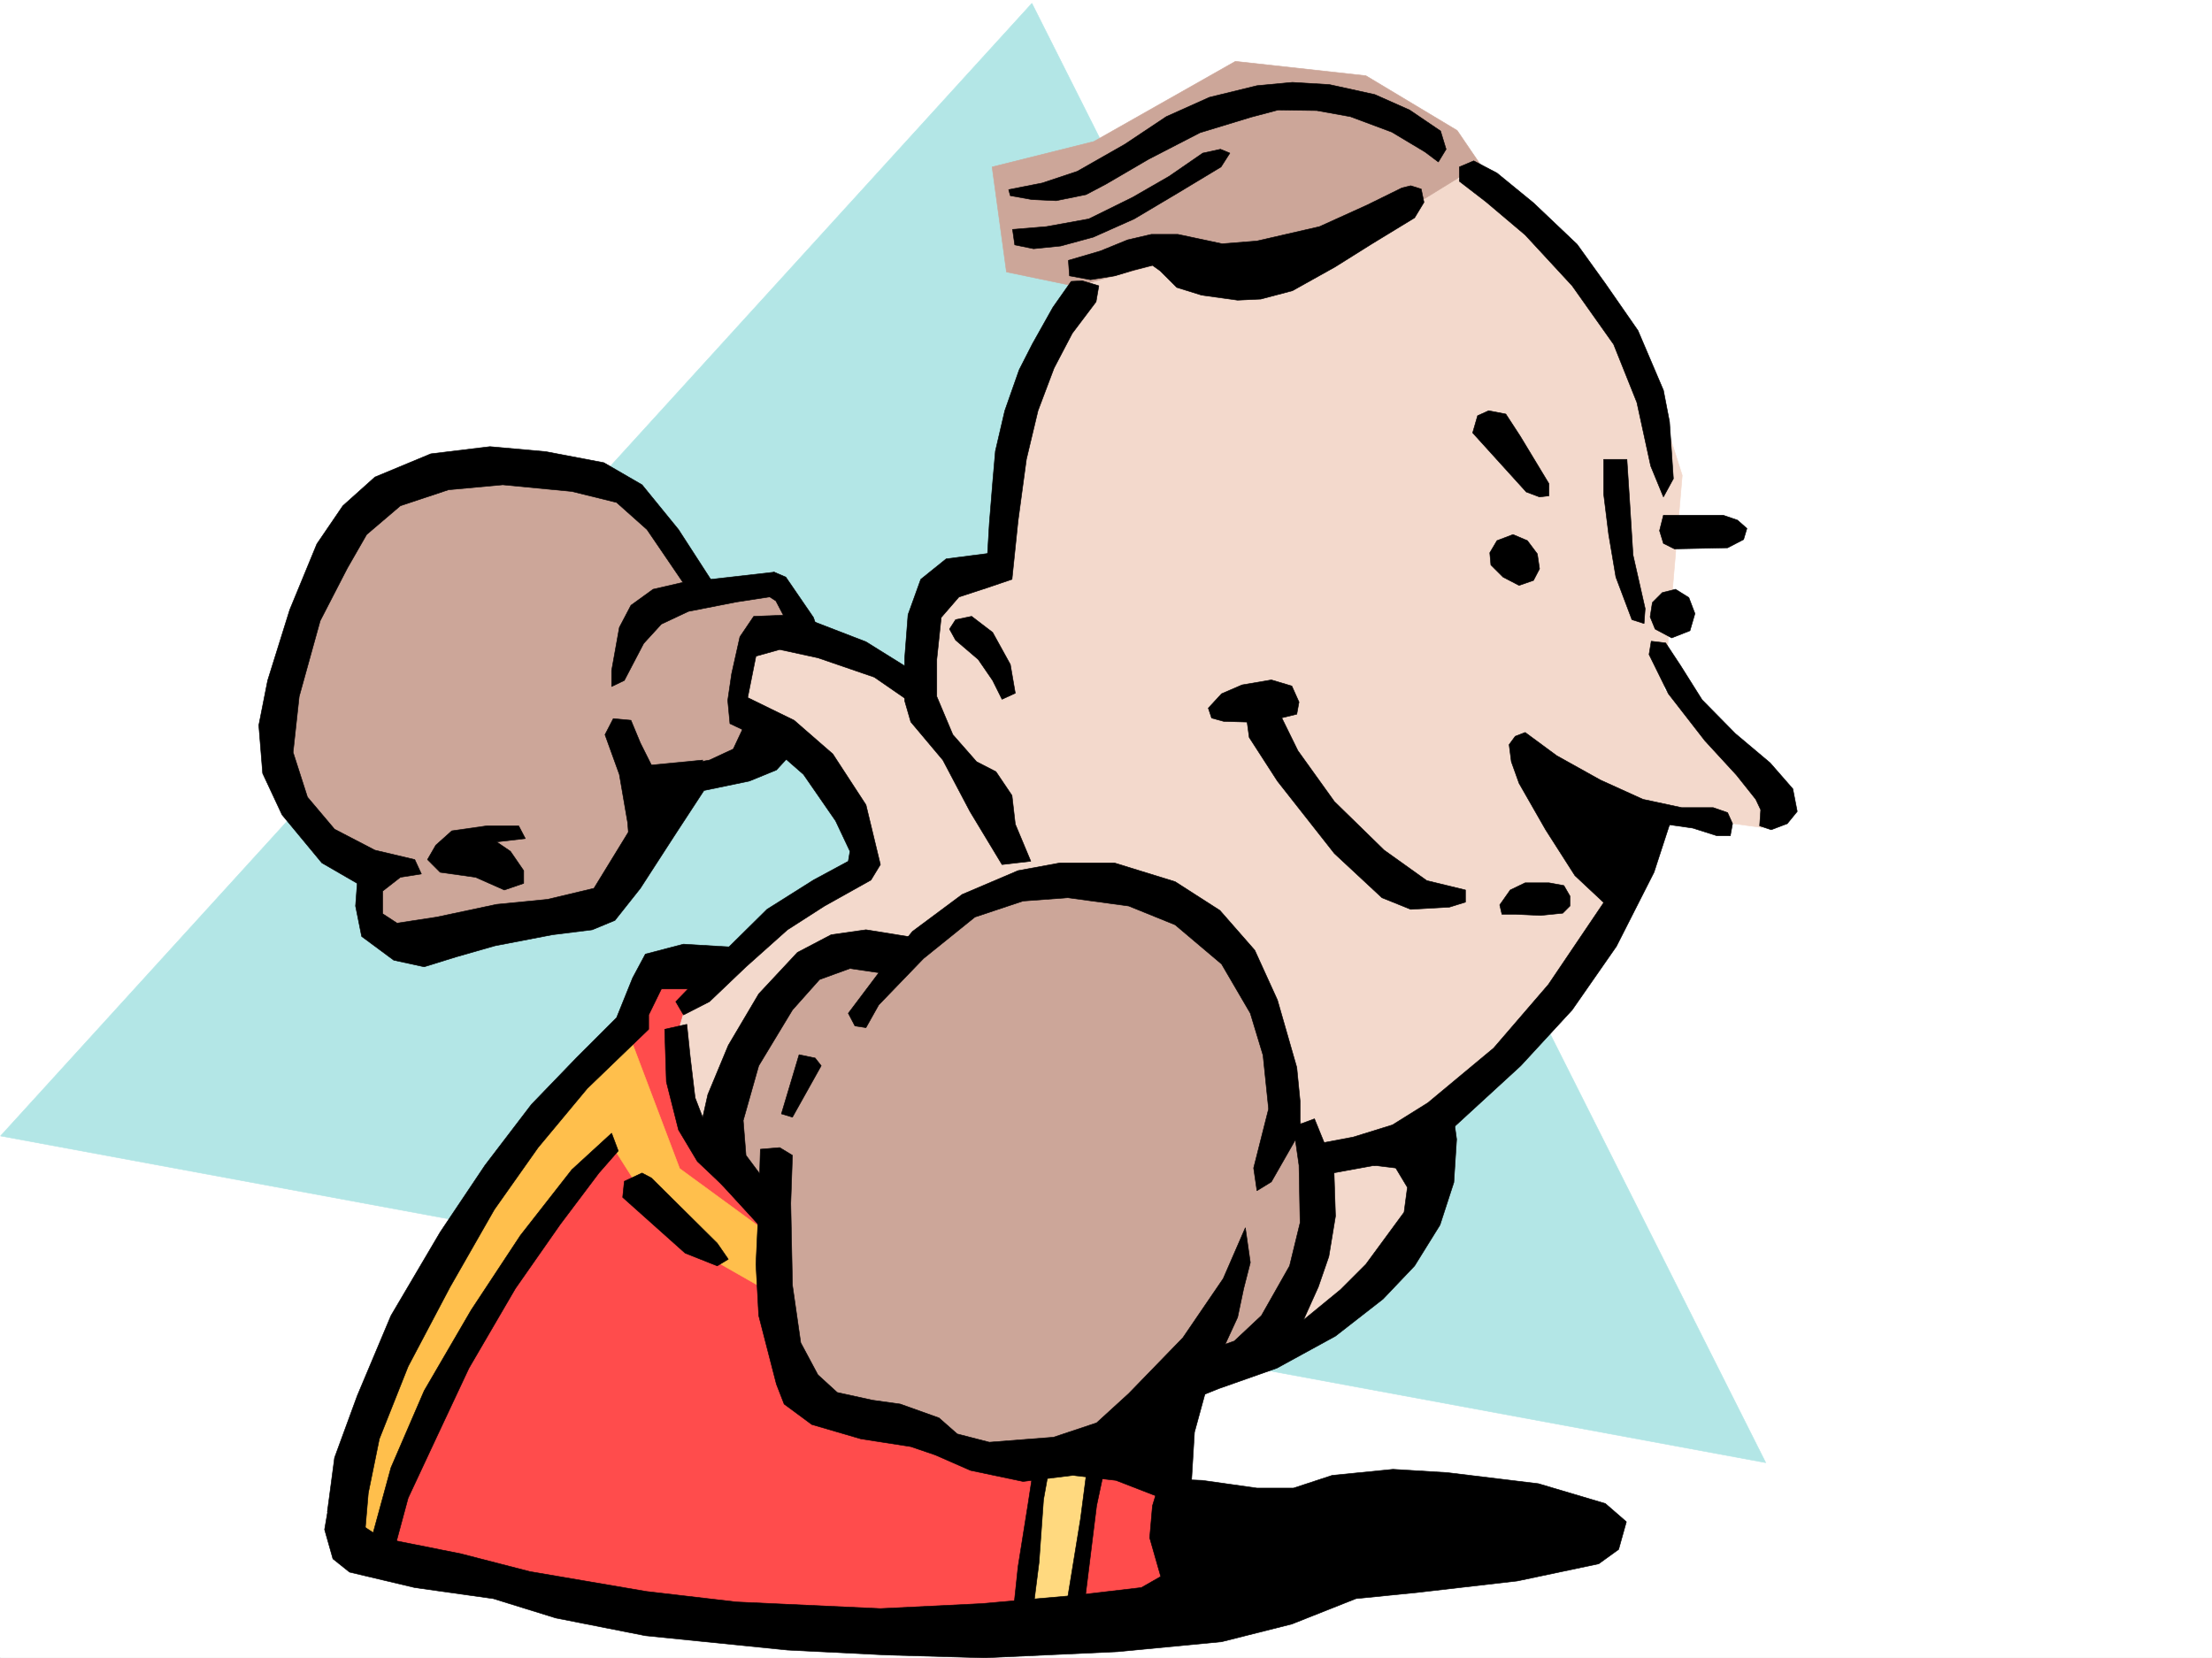
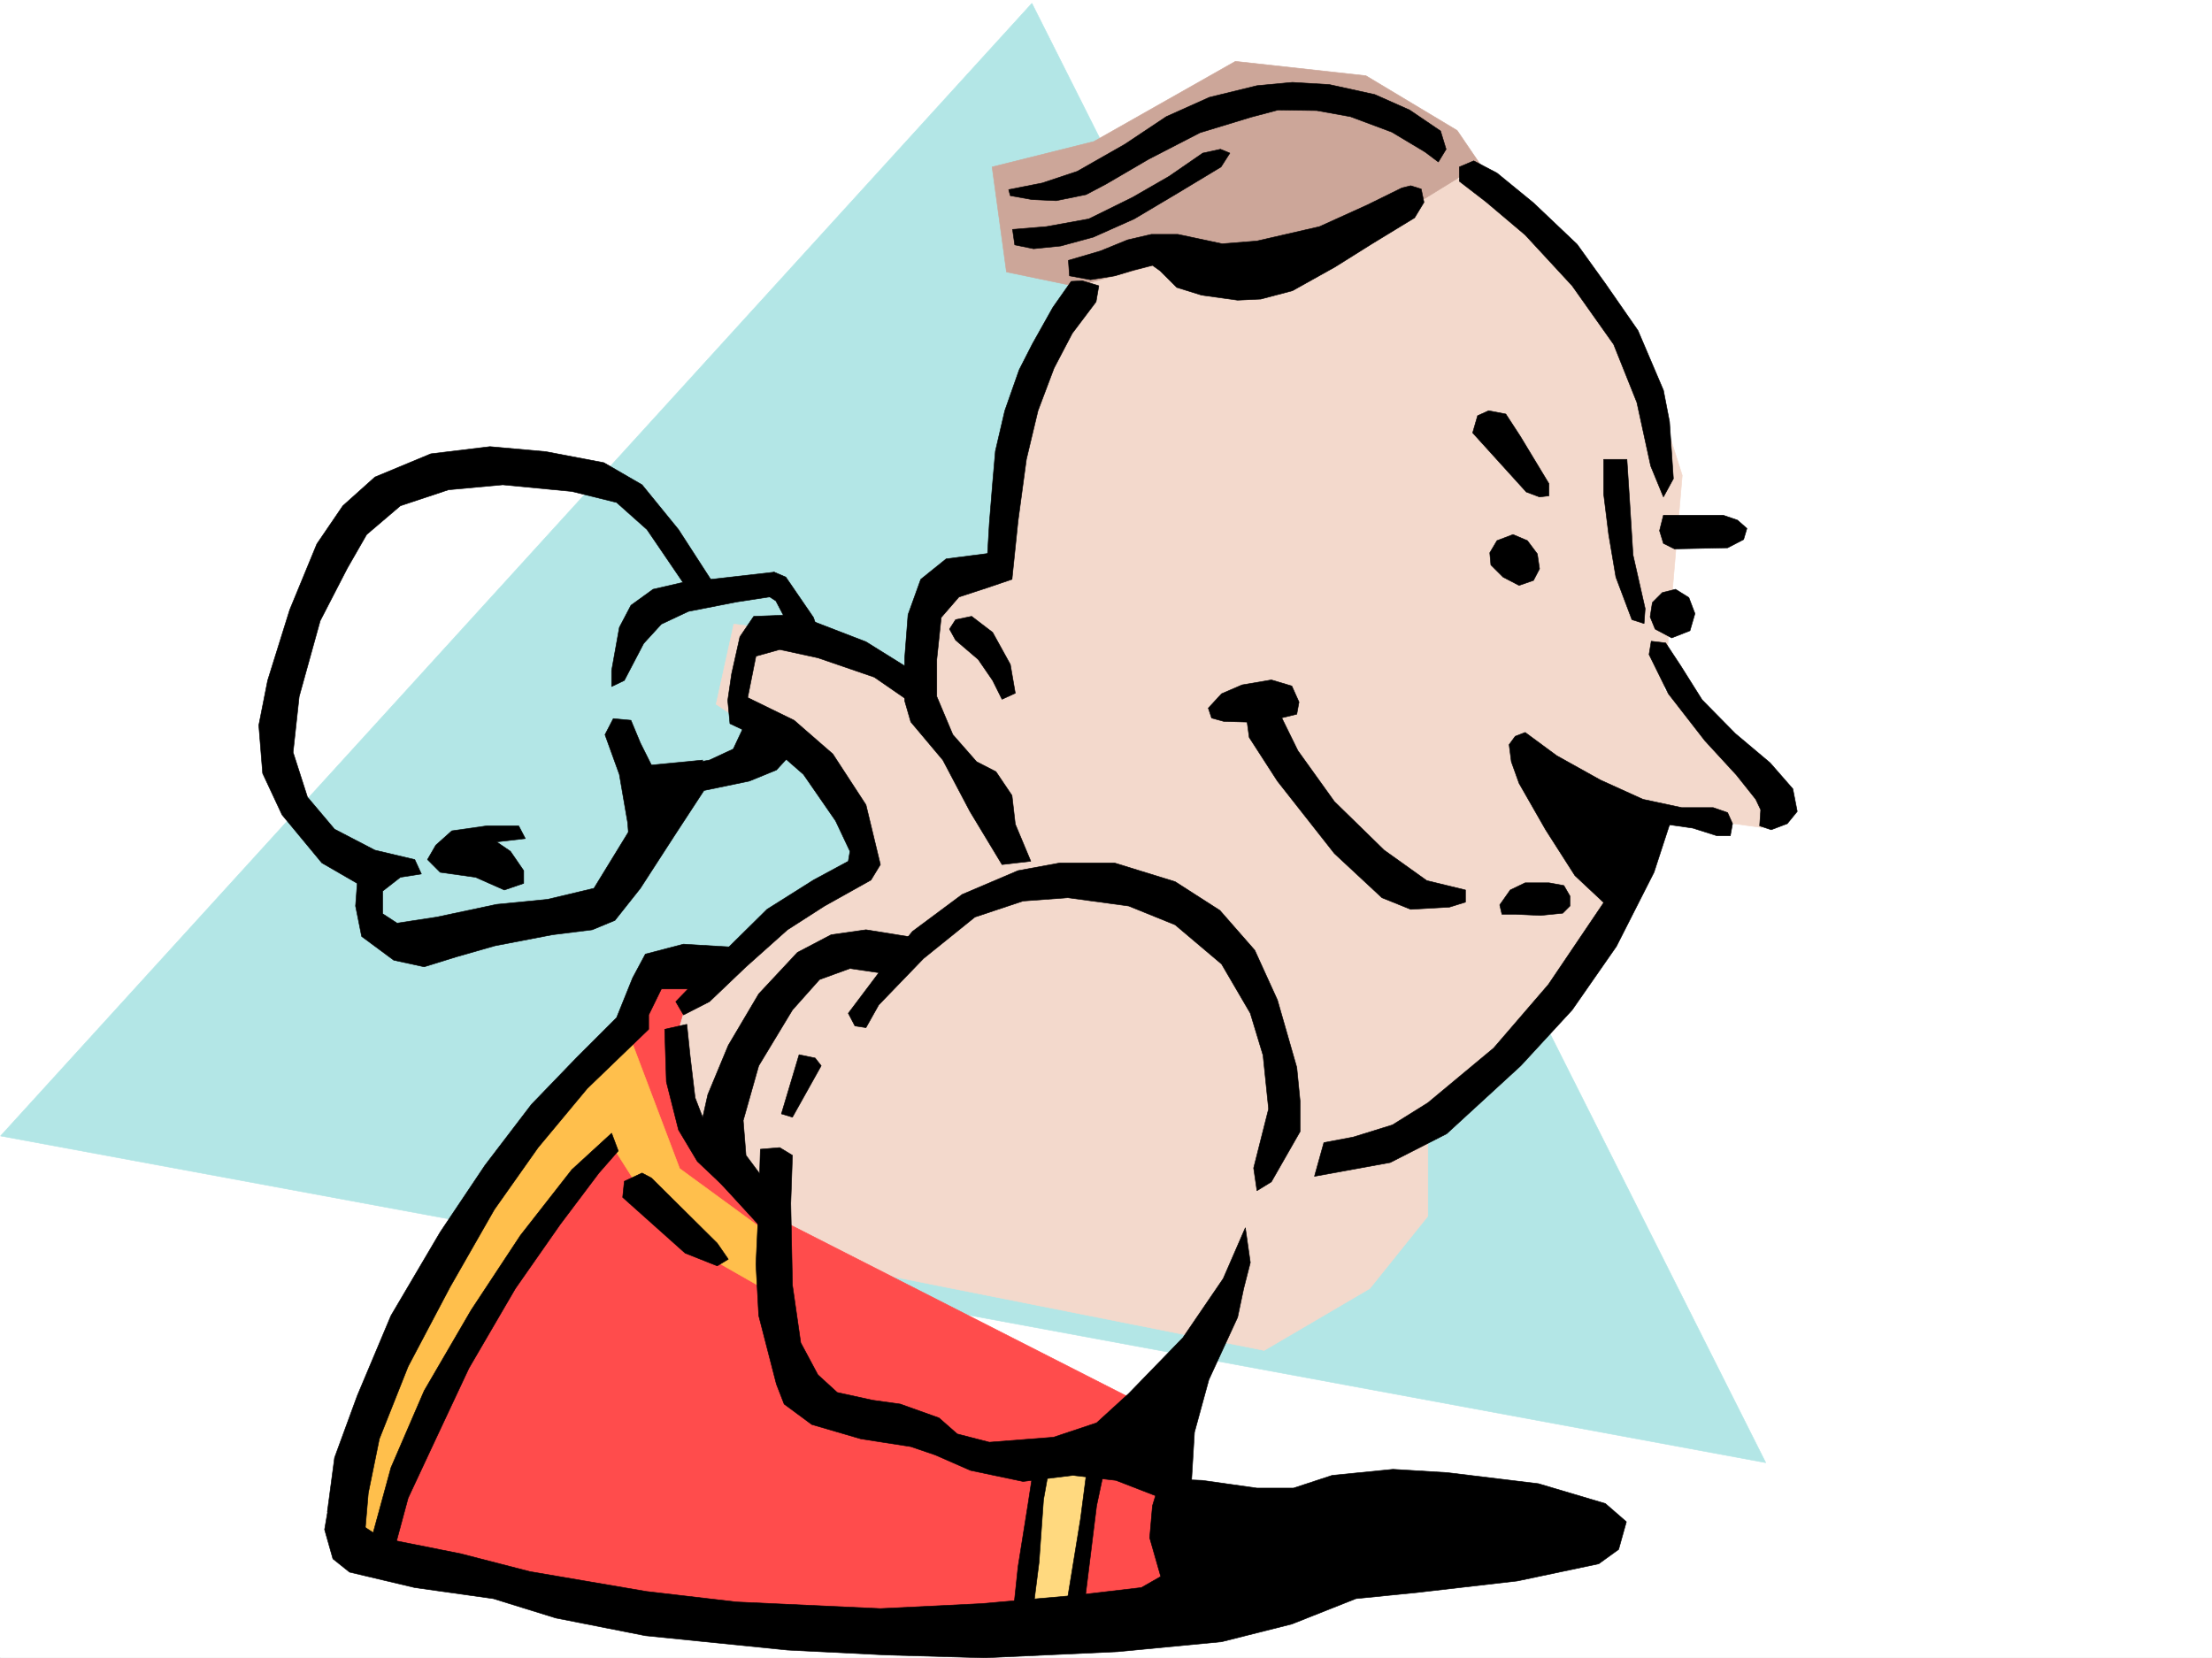
<svg xmlns="http://www.w3.org/2000/svg" width="2997.016" height="2246.668">
  <rect width="100%" height="100%" fill="#333333" stroke="none" />
  <defs>
    <clipPath id="a">
      <path d="M0 0h2997v2244.137H0Zm0 0" />
    </clipPath>
  </defs>
  <path fill="#fff" d="M0 2246.297h2997.016V0H0Zm0 0" />
  <g clip-path="url(#a)" transform="translate(0 2.16)">
    <path fill="#fff" fill-rule="evenodd" stroke="#fff" stroke-linecap="square" stroke-linejoin="bevel" stroke-miterlimit="10" stroke-width=".743" d="M.742 2244.137h2995.531V-2.16H.743Zm0 0" />
  </g>
  <path fill="#b3e6e6" fill-rule="evenodd" stroke="#b3e6e6" stroke-linecap="square" stroke-linejoin="bevel" stroke-miterlimit="10" stroke-width=".743" d="m.742 1539.211 2391.63 442.691L1398.097 4.496Zm0 0" />
  <path fill="#f3d9cc" fill-rule="evenodd" stroke="#f3d9cc" stroke-linecap="square" stroke-linejoin="bevel" stroke-miterlimit="10" stroke-width=".743" d="m994.273 845.656 118.356 14.973 122.89 68.894 29.954-143.066 88.441-34.445 29.211-201.485 118.394-250.902 438.31-78.672 157.339 93.645 127.348 157.261 54.703 172.274-24.711 289.887 162.574 152.804-29.95 34.445-142.362-19.468-103.418 216.457-137.828 167.035-68.934 53.918v108.621l-78.668 98.102-143.145 83.906-742.511-147.563-118.356-304.863 334.149-211.96-98.141-132.548-117.652-78.672zm0 0" />
  <path fill="#cca699" fill-rule="evenodd" stroke="#cca699" stroke-linecap="square" stroke-linejoin="bevel" stroke-miterlimit="10" stroke-width=".743" d="m1984.012 235.93-167.817 103.379-132.629 38.945-118.394-19.473-107.875 29.207-93.645-19.468-19.472-142.325 137.828-34.449 191.824-108.621 176.809 19.473 123.636 74.172 63.692 93.605zm0 0" />
  <path fill="#ff4c4c" fill-rule="evenodd" stroke="#ff4c4c" stroke-linecap="square" stroke-linejoin="bevel" stroke-miterlimit="10" stroke-width=".743" d="m935.82 1337.727-24.71 83.91 34.445 107.84 63.695 98.882 531.21 270.375 74.173 4.497-29.207 271.16-423.336 44.183-694.57-113.117 15.011-137.789 206.762-398.469 162.617-191.785 29.207-49.422zm0 0" />
  <path fill="#ffd97f" fill-rule="evenodd" stroke="#ffd97f" stroke-linecap="square" stroke-linejoin="bevel" stroke-miterlimit="10" stroke-width=".743" d="m1407.836 1981.902-38.945 231.43 83.168-29.207 49.46-231.434zm0 0" />
  <path fill="#ffbf4c" fill-rule="evenodd" stroke="#ffbf4c" stroke-linecap="square" stroke-linejoin="bevel" stroke-miterlimit="10" stroke-width=".743" d="m507.246 2090.48 177.59-364.02 142.324-177.515 78.668 123.598 137.867 78.668 5.243-74.172-128.094-93.645-74.172-196.203-152.098 191.746-197.066 339.27-49.461 177.516zm0 0" />
-   <path fill="#cca699" fill-rule="evenodd" stroke="#cca699" stroke-linecap="square" stroke-linejoin="bevel" stroke-miterlimit="10" stroke-width=".743" d="m1231.023 1283.809-133.367 19.472-83.168 113.117-44.222 108.579 58.457 107.878 39.722 226.192 53.922 53.922 182.086 59.195h157.34l192.566-128.09 107.88-58.418 9.734-250.941-34.446-49.422-59.199-182.012-98.14-83.87-128.13-29.247-147.605 34.488zm-137.867-438.153-34.445-53.96-108.66 4.5-117.613-147.567-182.086-24.711-137.868 39.727-113.898 162.5-29.207 201.48L482.53 1180.43l9.739 83.164 89.148 29.953 221.031-64.399 128.13-161.796 118.358-44.184-14.976-49.461-39.688-34.445 24.711-83.871zm0 0" />
  <path fill-rule="evenodd" stroke="#000" stroke-linecap="square" stroke-linejoin="bevel" stroke-miterlimit="10" stroke-width=".743" d="m1366.625 256.926 45.707-8.992 47.23-15.758L1524 195.5l56.188-37.457 58.413-26.2 64.438-15.753 47.977-4.5 50.203 3.012 61.425 13.488 47.196 20.96 41.953 28.466 7.508 24.71-10.48 17.243-17.985-13.489L1885.87 179l-56.187-20.957-45.707-8.25-52.434-.742-36.715 9.734-68.934 20.996-69.675 35.934-57.711 33.703-26.98 14.234-40.47 8.25-32.96-1.527-29.207-5.238zm0 0" />
  <path fill-rule="evenodd" stroke="#000" stroke-linecap="square" stroke-linejoin="bevel" stroke-miterlimit="10" stroke-width=".743" d="m1371.902 310.844 45.668-3.754 57.711-10.477 59.2-29.207 49.46-28.465 45.668-31.476 24.008-5.238 12.707 5.238-11.965 18.73-58.453 35.227-59.199 35.191-55.441 24.711-44.184 12.004-36.715 3.715-25.492-5.238zm527.458-56.184-47.192 23.223-64.437 29.207-84.692 19.473-47.191 3.753-35.23-7.507-24.712-5.239h-35.972l-32.22 7.508L1491 340.055l-43.441 12.746 1.488 20.957 28.465 5.238 33-5.238 24.71-7.508 26.235-6.727 10.48 7.508 22.481 22.446 33.707 10.476 48.719 6.766 31.433-1.485 42.739-11.261 57.672-32.18 50.203-31.477 57.715-35.187 12.707-21-3.715-17.984-14.235-4.458zm77.925-28.465 19.473-8.25 31.476 16.5 49.461 40.43 59.16 56.184 38.239 53.175 44.183 63.657 34.485 80.898 8.25 42.695 5.242 77.145-13.492 24.75-17.243-41.953-18.726-86.137-31.477-78.668-56.187-79.375-63.695-68.933-53.176-44.926-35.973-27.723zm90.637 440.422-72.649-80.156 6.727-23.188 14.973-6.761 23.226 4.496 19.512 29.95 38.941 64.437v16.46l-12.746 1.524zM2018.5 749l9.734-16.46 21.739-8.25 19.472 8.249 13.489 17.984 2.972 20.215-8.21 15.719-19.512 6.766-21.7-11.262-16.5-16.461zm154.324-126.566v47.191l6.766 54.664 9.738 57.672 21.738 57.672 16.461 5.238 1.485-20.21-16.461-72.65-4.496-71.906-3.754-57.671zm75.699 96.616 5.239-20.96h80.898l19.512 6.726 12.707 11.223-4.496 15.016-21.7 11.218-71.945 1.489-14.976-7.469zm21.7 79.41-17.985 4.497-13.449 13.45-3.012 19.472 6.727 16.5 22.48 11.965 24.75-9.735 6.727-23.187-8.25-21.738zm-35.93 88.368 26.195 53.176 49.461 63.652 42.7 46.453 26.234 32.961 6.726 14.23-1.488 21.743 15.719 5.238 21.742-8.25 13.488-16.5-5.984-30.695-30.73-35.188-47.196-39.726-44.965-45.668-29.207-46.453-20.254-30.692-19.472-2.27zm-53.215 343.805-47.195-44.184-39.727-62.168-35.972-62.91-10.477-29.25-3.012-23.184 8.25-11.261 13.489-5.239 42.699 31.473 59.195 32.965 57.715 26.195 52.43 11.223h42.699l19.512 6.762 6.722 14.976-3.008 16.461h-17.949l-33-10.476-31.437-4.5zm-149.09-4.496 14.23-20.215 20.216-9.734h32.218l20.254 3.714 8.211 14.23v13.49l-9.734 9.737-29.95 3.012-32.964-1.488h-19.508zm-295.207-253.172 21.703 44.183 49.461 68.934 67.446 65.883 57.675 41.21 52.47 12.747v16.46l-21.74 6.766-52.433 2.973-38.98-15.719-64.438-59.941-77.183-98.102-38.2-59.16-4.5-32.96zm0 0" />
  <path fill-rule="evenodd" stroke="#000" stroke-linecap="square" stroke-linejoin="bevel" stroke-miterlimit="10" stroke-width=".743" d="m1637.117 959.477 17.985-19.473 27.722-11.965 39.727-6.766 27.722 8.25 9.735 21.743-3.012 16.46-46.45 11.22-52.433-1.485-16.5-4.496zm156.593 588.726 39.727-7.469 53.176-16.5 47.977-29.949 89.148-74.172 74.172-86.136 77.926-115.348 53.957-119.098 32.219 17.985-20.996 64.437-50.946 100.371-59.941 86.137-69.676 75.621-100.41 92.156-76.402 38.946-102.676 18.726zm0 0" />
-   <path fill-rule="evenodd" stroke="#000" stroke-linecap="square" stroke-linejoin="bevel" stroke-miterlimit="10" stroke-width=".743" d="m1752.5 1526.504 7.508 52.434 1.484 77.886-14.23 58.414-38.2 67.41-36.714 34.446-50.95 17.988-3.753 59.938 33.703-13.489 78.672-27.722 79.41-43.438 64.437-50.207 42.739-44.926 34.445-55.441 18.73-57.676 3.754-58.414-5.984-43.441-106.39 78.672 29.948 3.714 15.758 26.235-4.496 33.703-51.73 70.422-34.446 34.445-50.203 41.172 20.215-44.926 14.23-41.21 8.993-54.661-2.227-67.41-26.238-64.438zm0 0" />
  <path fill-rule="evenodd" stroke="#000" stroke-linecap="square" stroke-linejoin="bevel" stroke-miterlimit="10" stroke-width=".743" d="m1149.344 1372.957 41.21-54.7 45.712-56.187 67.445-50.164 75.66-32.218 56.969-10.481h73.39l82.422 25.453 60.684 38.945 47.23 53.958 30.696 67.41 26.234 91.375 4.496 45.668v41.21l-38.941 68.153-19.512 12.004-4.496-30.73 20.254-80.118-7.508-72.687-17.242-56.891-38.945-66.664-62.95-53.176-62.914-25.496-82.422-11.219-60.683 4.496-65.219 21.7-69.676 56.187-60.683 62.91-17.243 30.735-14.976-2.27zm-66.664 56.148-23.97 80.157 14.977 4.496 38.942-69.676-8.211-10.48zm-52.473 128.09-2.23 75.66-3.754 80.157 3.754 69.637 23.968 92.863 10.48 26.976 37.497 27.723 66.664 19.473 67.45 10.476 32.96 11.223 47.938 20.996 71.199 14.977 67.41-8.25 58.453 6.765 73.43 28.465 28.465-19.473 4.496-74.172 19.472-71.164 38.985-84.613 8.21-38.98 8.993-35.192-6.727-47.195-29.988 68.934-54.664 80.117-73.43 75.66-43.476 39.683-58.418 19.473-86.918 6.766-43.48-11.223-24.712-21.738-52.433-18.73-37.496-5.239-47.934-10.48-26.238-23.97-23.227-43.437-11.218-77.925-2.27-110.852 2.27-65.14-17.247-10.477zm-147.602 38.945 89.188 88.407 14.973 21.7-14.973 8.991-43.48-17.242-84.653-75.621 2.23-21.738 24.008-11.223zm17.985-201.484 2.27 71.164 16.46 65.18 25.493 42.656 41.21 38.985-29.207-86.137-15.015-38.984-6.723-56.149-4.5-43.437zm0 0" />
  <path fill-rule="evenodd" stroke="#000" stroke-linecap="square" stroke-linejoin="bevel" stroke-miterlimit="10" stroke-width=".743" d="m1243.027 1271.063-69.715-11.223-47.195 6.726-45.707 23.97-52.433 56.187-41.211 69.675-27.723 66.664-11.219 50.165 23.969 65.18 65.18 71.124 4.496-62.91-30.735-41.176-3.754-47.191 20.997-74.172 45.71-75.621 36.715-41.211 41.211-14.977 56.188 8.25zm158.083 713.066-8.25 53.918-13.489 84.652-8.25 77.887 27.719-12.707 8.996-71.16 6.02-84.653 8.992-50.164zm71.906 4.496-8.957 68.894-19.508 119.844 23.968 2.266 17.243-139.313 10.515-49.421zm-644.332-453.168-53.957 49.461-69.676 89.11-66.703 101.152-63.657 109.324-44.964 104.121-28.465 104.125 30.695 14.977 20.996-77.891 37.457-80.152 44.965-95.875 62.91-107.875 60.723-86.883 52.433-69.637 26.239-29.988zm0 0" />
  <path fill-rule="evenodd" stroke="#000" stroke-linecap="square" stroke-linejoin="bevel" stroke-miterlimit="10" stroke-width=".743" d="m443.55 2048.566 9.735-73.43 30.735-83.87 45.707-108.617 66.664-113.118 60.722-90.593 62.914-82.426 60.684-62.91 54.7-54.66 21.737-53.922 17.247-32.22 51.687-13.487 74.176 4.496-37.461 56.187h-66.703l-17.203 35.192v19.468l-83.168 80.157-66.703 80.156-59.2 83.867-59.937 104.867-56.93 107.84-38.984 98.14-14.973 73.391-4.5 52.434zm0 0" />
  <path fill-rule="evenodd" stroke="#000" stroke-linecap="square" stroke-linejoin="bevel" stroke-miterlimit="10" stroke-width=".743" d="m445.816 2037.305-6.02 35.23 11.263 39.688 22.48 17.984 88.406 20.957 106.39 14.977 84.653 26.234 121.407 23.969 192.527 19.472 134.894 6.727 132.59 3.754 179.82-8.25 140.876-13.492 95.171-23.97 86.88-34.444 82.421-8.25 136.383-15.72 110.145-23.226 26.976-19.468 10.48-37.461-28.464-24.711-90.672-26.938-123.637-15.015-73.43-4.457-82.421 8.21-52.434 17.243h-49.46l-74.173-10.477-56.187-2.27-11.223 36.715-3.754 43.442 14.977 52.433-26.235 14.973-89.148 10.48-127.387 11.262-137.086 6.723-194.836-8.992-122.11-14.235-158.081-26.976-92.902-23.969-108.657-21.7zm144.594-892.067 21.738-19.472 47.196-6.723h43.441l8.992 17.203-38.945 4.496 18.73 12.746 17.985 26.2v17.242l-26.235 8.992-38.945-17.242-47.976-6.727-17.204-17.242zm229.281-149.793 19.473 53.922 11.223 65.18 4.496 56.93 97.437-141.583-69.715 6.727-14.976-29.953-12.746-30.691-23.969-2.27zm229.247-220.211L923.816 789.47l-38.945 8.992-29.988 21.7-15.719 29.952-10.48 58.453v21.7l17.207-8.25 26.234-50.164 23.969-26.196 36.715-17.246 65.18-12.746 58.452-8.992zm245.781 92.121 30.691 26.235 19.512 28.426 12.707 25.496 17.988-8.25-6.726-38.946-23.97-43.441-28.464-21.738-21.738 4.496-8.25 12.746zm0 0" />
  <path fill-rule="evenodd" stroke="#000" stroke-linecap="square" stroke-linejoin="bevel" stroke-miterlimit="10" stroke-width=".743" d="m1357.629 1171.476-43.438-71.945-36.714-69.636-43.442-51.692-8.25-28.465v-58.414l4.496-58.414 17.242-47.937 34.45-27.723 86.918-11.223 2.23 38.946-32.96 11.222-38.946 12.746-23.969 27.72-6.02 56.929v50.168l21.739 51.687 32.219 36.676 26.234 13.492 21.703 32.219 4.496 38.941 20.996 50.207zm-308.691-396.242 15.753 6.727 37.461 54.7 10.477 30.694-36.715-5.98-24.71-47.195-29.99-19.473zm-38.204 202.969-17.242 36.715-32.219 14.976-37.457 6.727-53.918 60.68-65.18 106.355-62.952 14.973-68.934 6.766-80.937 17.203-53.918 8.25-19.512-12.746v-30.696l24.008-18.726 28.465-4.496-8.993-19.473-53.957-12.746-54.703-28.426-36.715-43.48-19.472-60.645 8.254-75.656 28.464-102.598 36.715-71.164 26.235-45.707 45.707-38.945 65.18-21.7 73.429-6.765 93.645 8.996 60.683 14.973 41.211 36.714 60.684 89.11 36.715-4.496-54.7-84.614-49.422-60.683-51.73-29.95-78.668-14.976-75.66-6.762-80.156 9.735-75.696 31.476-43.441 38.942-35.23 51.691-36.715 89.11-29.95 95.87-12.004 60.684 5.239 65.18 26.238 56.148 53.957 65.18 47.938 27.723-2.27 30.691 8.25 41.215 43.48 32.215 41.211 8.957 43.442-13.453 52.433-15.012 77.926-14.977 53.957-6.726 30.735-12.746 34.445-43.438 47.976-74.137 38.2-58.414 61.426-12.746 36.714-14.976 26.239-28.465zm0 0" />
  <path fill-rule="evenodd" stroke="#000" stroke-linecap="square" stroke-linejoin="bevel" stroke-miterlimit="10" stroke-width=".743" d="m1243.027 913.063-69.715-43.438-95.128-36.715-56.97 2.227-18.73 27.722-11.222 50.203-5.239 35.934 2.973 31.477 45.707 21.699 53.957 47.195 43.48 62.91 19.473 41.211-2.27 13.492-47.19 25.454-62.954 39.687-62.91 62.168-60.684 62.91 10.477 17.988 35.191-17.988 49.461-47.191 56.188-50.168 50.203-32.219 62.953-35.187 12.746-20.957-19.511-80.899-44.926-68.934-52.473-45.667-62.91-30.735 11.219-56.148 32.218-8.992 51.692 11.222 76.441 26.235 62.95 43.441zm208.286-531.797-24.75 35.187-27.723 49.422-17.984 35.23-19.473 55.407-12.746 54.699-3.715 42.66-4.496 55.442-3.754 63.656 34.45 12.004 8.25-79.414 11.257-83.125 15.719-65.922 21.742-57.672 24.71-47.195 32.22-42.7 3.753-21.699-22.484-6.766zm0 0" />
</svg>